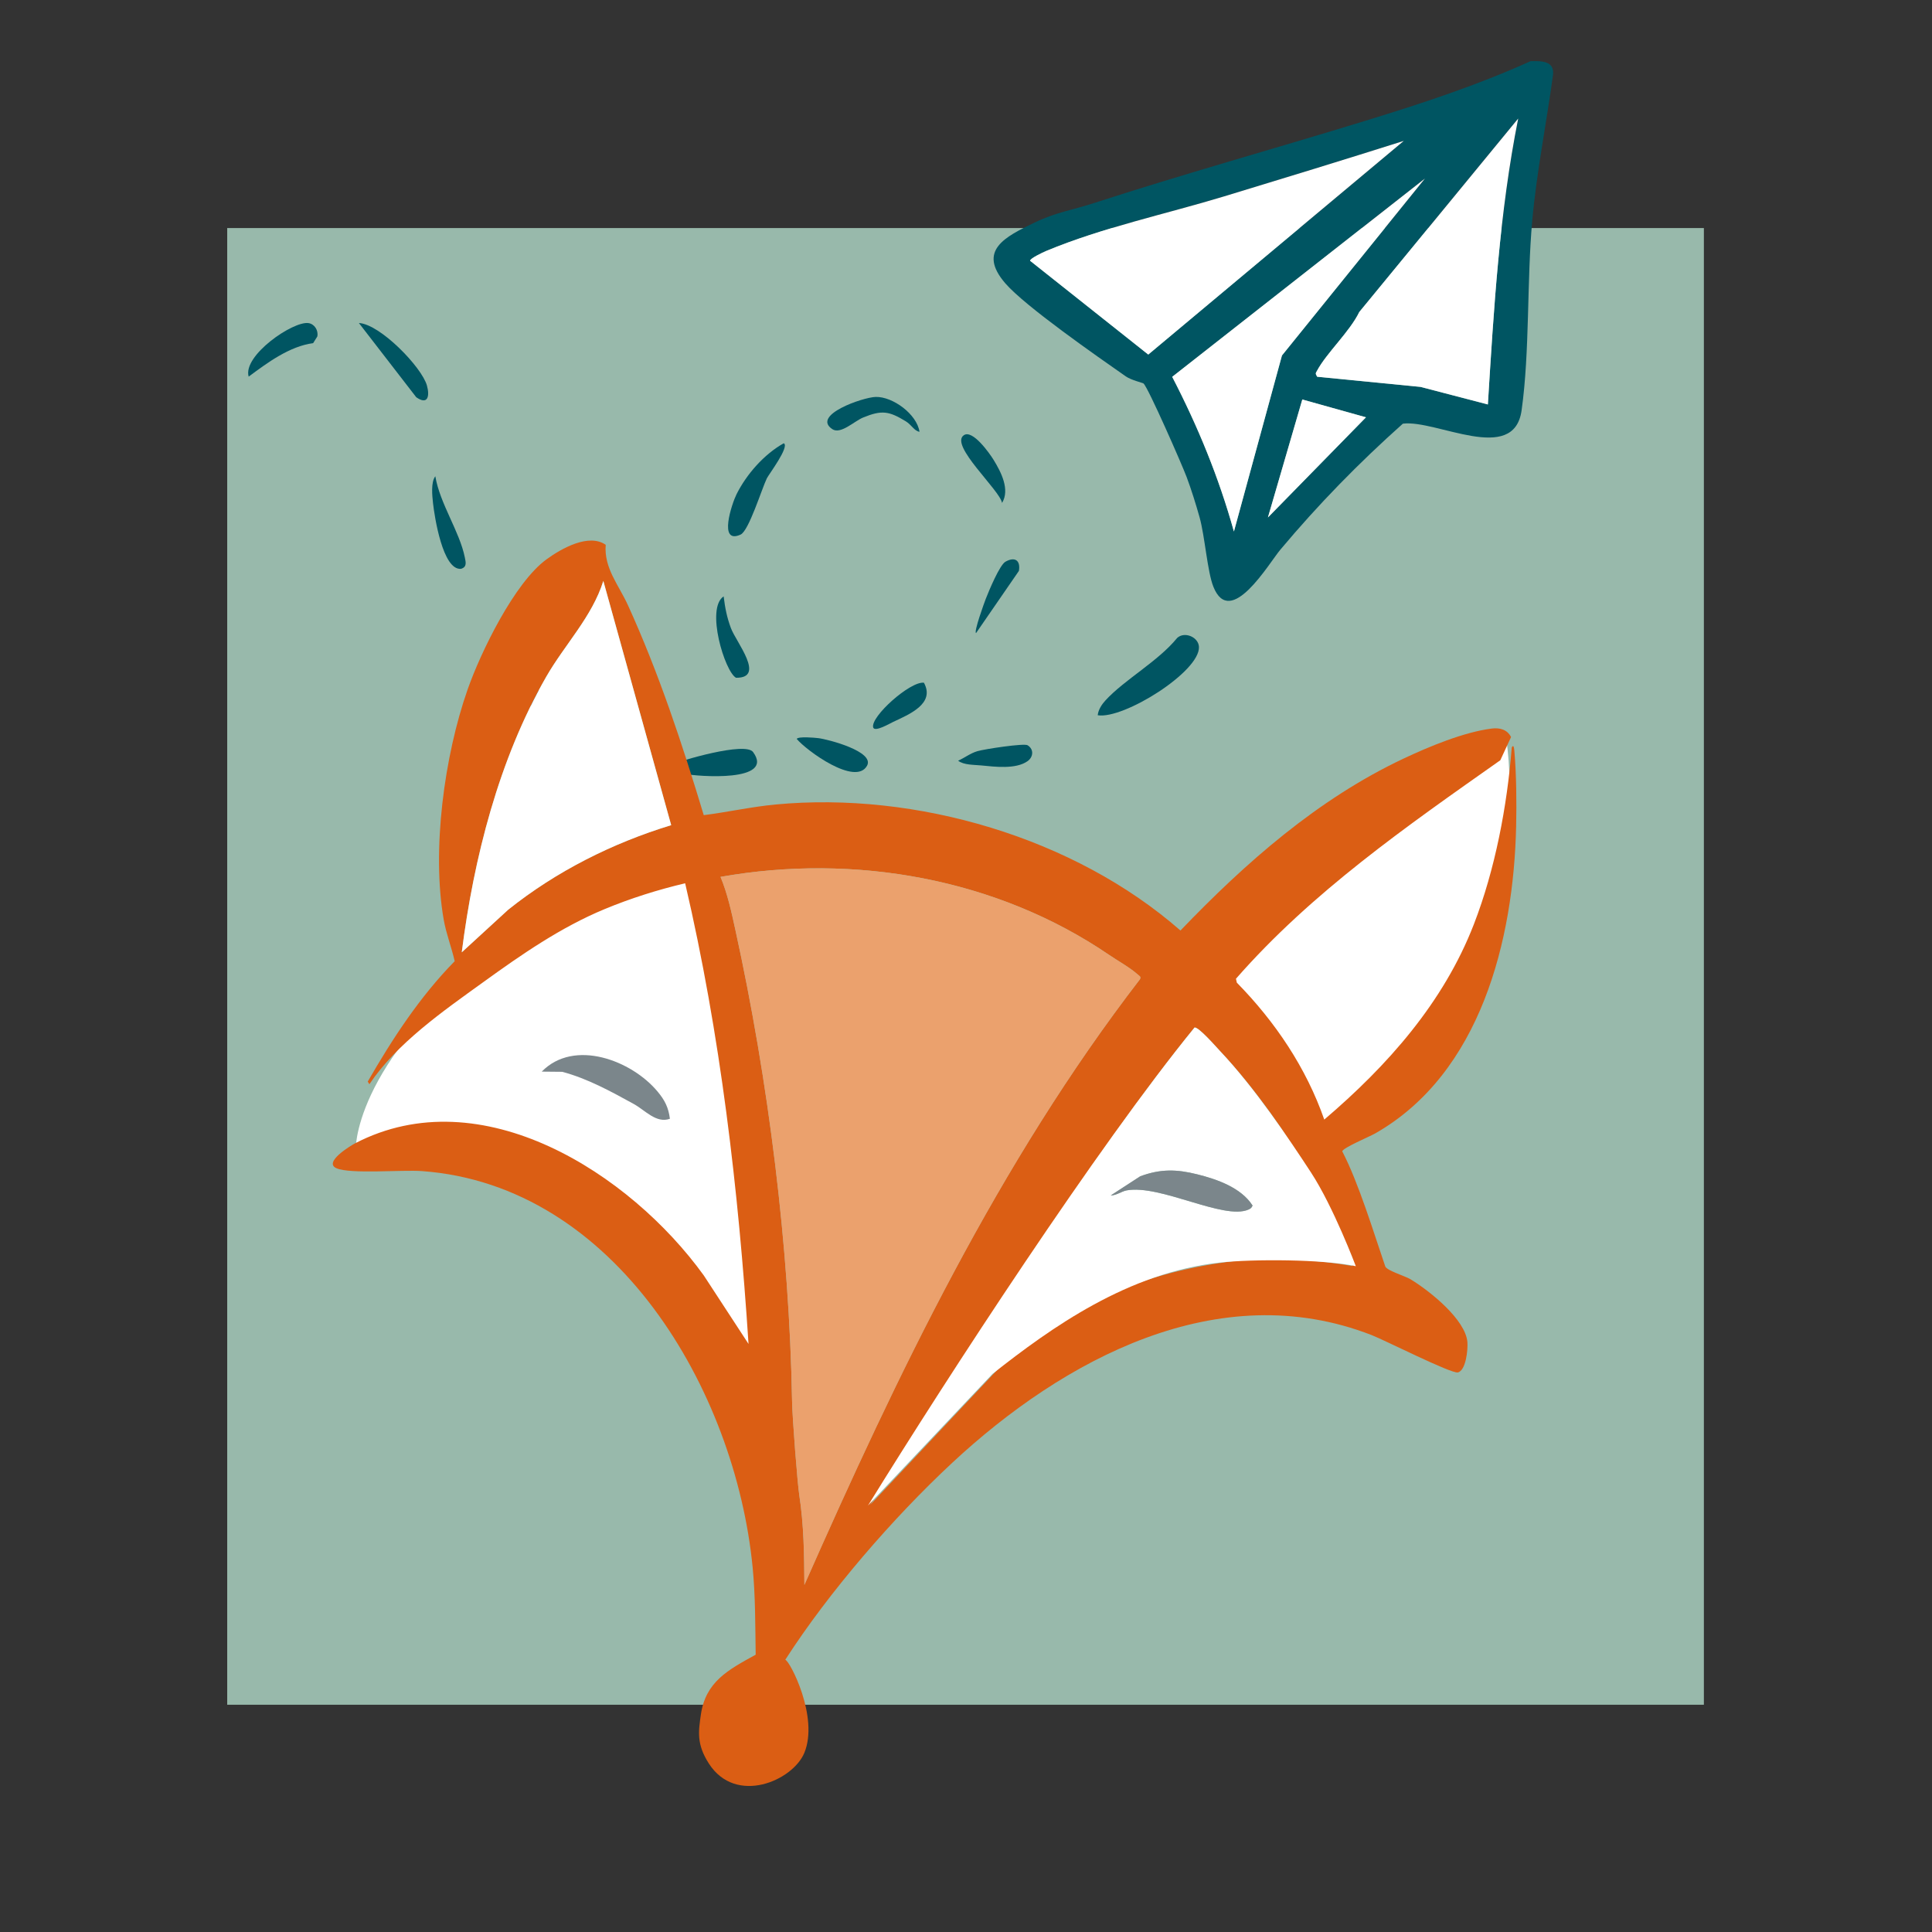
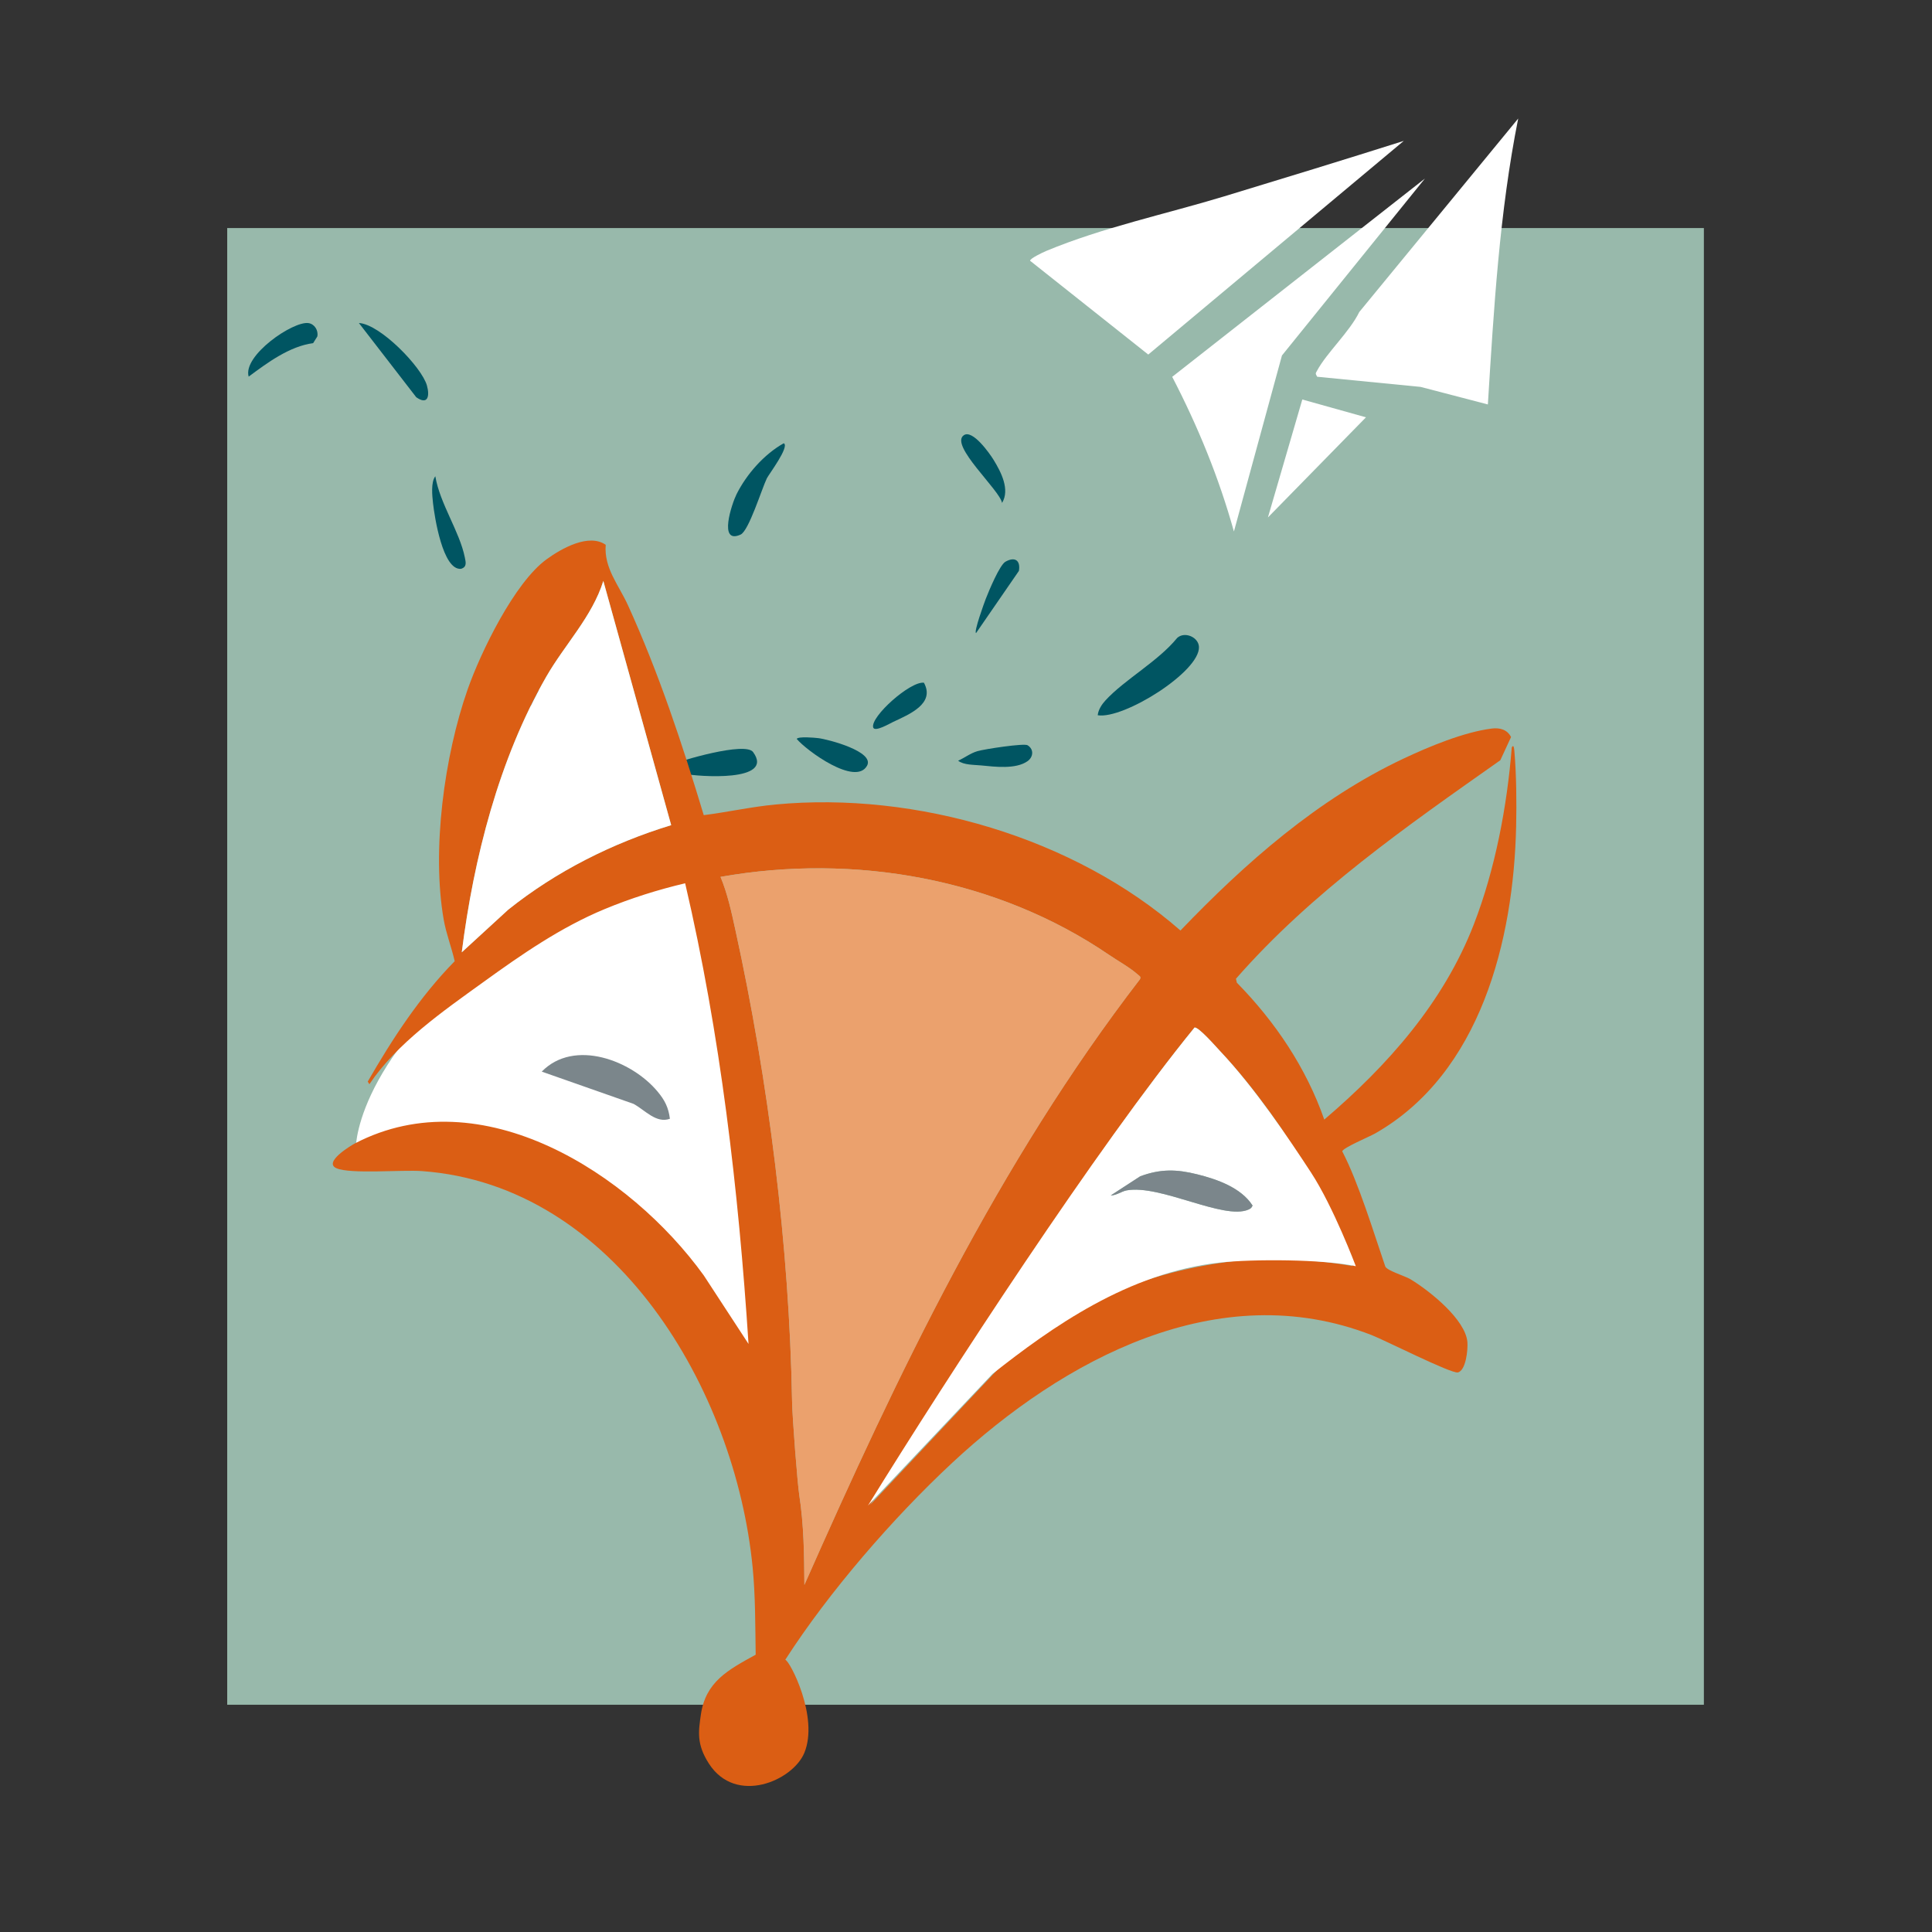
<svg xmlns="http://www.w3.org/2000/svg" width="100%" height="100%" viewBox="0 0 68 68" version="1.1" xml:space="preserve" style="fill-rule:evenodd;clip-rule:evenodd;stroke-linejoin:round;stroke-miterlimit:2;">
  <rect x="0" y="0" width="68" height="68" fill="#333333" stroke="none" />
  <g id="adhs" transform="matrix(0.995,0,0,0.995,7.997,2.151)">
    <rect x="0" y="5.905" width="52.235" height="52.236" style="fill:rgb(152,185,171);" />
    <g>
      <clipPath id="_clip1">
        <rect x="0" y="0" width="52.235" height="61.015" />
      </clipPath>
      <g clip-path="url(#_clip1)">
-         <path d="M40.282,12.6L38.03,11.97L36.814,16.143L40.282,12.6ZM42.367,4.154L33.428,11.168C34.339,12.926 35.077,14.724 35.611,16.639L37.31,10.413L42.367,4.154ZM45.667,2.032L40.046,8.875C39.704,9.578 38.897,10.312 38.553,10.949C38.498,11.05 38.486,11.042 38.556,11.165L42.214,11.525L44.594,12.146C44.804,8.761 45.003,5.359 45.667,2.032M41.619,2.822C39.502,3.492 37.395,4.138 35.27,4.783C33.212,5.408 30.966,5.884 28.97,6.716C28.863,6.761 28.377,6.989 28.403,7.064L32.581,10.38L41.619,2.822ZM32.413,11.403C32.388,11.38 31.977,11.286 31.788,11.153C30.789,10.455 28.224,8.672 27.523,7.859C26.524,6.699 27.523,6.213 28.556,5.713C29.305,5.35 29.908,5.265 30.627,5.032C33.835,3.989 37.074,3.092 40.28,2.105C42.265,1.494 44.201,0.863 46.105,0.002C46.48,-0.007 46.95,-0.013 46.9,0.477C46.667,2.198 46.319,3.921 46.163,5.652C45.97,7.784 46.08,10.271 45.787,12.355C45.514,14.293 42.77,12.674 41.587,12.825C40.023,14.219 38.6,15.677 37.255,17.28C36.845,17.769 35.486,20.098 34.885,18.595C34.671,18.061 34.583,16.804 34.397,16.14C34.268,15.68 34.105,15.157 33.938,14.711C33.78,14.289 32.584,11.557 32.413,11.403" style="fill:rgb(0,85,98);fill-rule:nonzero;" />
        <path d="M30.793,23.139C30.813,22.942 30.94,22.751 31.072,22.608C31.752,21.871 32.932,21.231 33.604,20.404C33.869,20.163 34.358,20.376 34.374,20.719C34.415,21.596 31.708,23.288 30.793,23.139" style="fill:rgb(0,85,98);fill-rule:nonzero;" />
        <path d="M19.687,13.518C19.908,13.626 19.152,14.627 19.089,14.758C18.906,15.137 18.452,16.615 18.161,16.748C17.356,17.115 17.858,15.638 18.017,15.321C18.37,14.614 18.992,13.906 19.687,13.518" style="fill:rgb(0,85,98);fill-rule:nonzero;" />
        <path d="M15.623,24.919C16.051,24.735 18.328,24.066 18.602,24.441C19.387,25.515 16.65,25.312 16.149,25.208C15.961,25.169 15.661,25.15 15.623,24.919" style="fill:rgb(0,85,98);fill-rule:nonzero;" />
-         <path d="M24.489,13.112C24.304,13.084 24.207,12.865 24.005,12.742C23.409,12.378 23.156,12.336 22.491,12.609C22.183,12.735 21.701,13.213 21.407,13.02C20.653,12.524 22.491,11.89 22.939,11.879C23.541,11.863 24.396,12.487 24.489,13.112" style="fill:rgb(0,85,98);fill-rule:nonzero;" />
        <path d="M4.658,9.264C5.414,9.306 6.886,10.831 7.065,11.476C7.169,11.851 7.099,12.178 6.687,11.89L4.658,9.264Z" style="fill:rgb(0,85,98);fill-rule:nonzero;" />
        <path d="M0.759,11.161C0.542,10.416 2.329,9.19 2.873,9.267C3.089,9.298 3.233,9.528 3.187,9.742L3.039,9.977C2.208,10.085 1.421,10.669 0.759,11.161" style="fill:rgb(0,85,98);fill-rule:nonzero;" />
        <path d="M12.382,23.346C11.899,23.604 11.644,23.444 11.236,23.185C10.543,22.745 10.127,22.198 9.776,21.464C9.964,21.353 10.025,21.494 10.149,21.586C10.476,21.827 10.772,22.106 11.113,22.338C11.549,22.636 12.245,22.744 12.382,23.346" style="fill:rgb(0,85,98);fill-rule:nonzero;" />
        <path d="M22.633,24.925C22.226,25.657 20.489,24.389 20.145,23.975C20.207,23.882 20.769,23.932 20.911,23.949C21.268,23.993 22.911,24.425 22.633,24.925" style="fill:rgb(0,85,98);fill-rule:nonzero;" />
-         <path d="M17.998,21.813C17.597,21.59 16.92,19.356 17.561,18.934C17.609,19.332 17.676,19.68 17.82,20.062C18.008,20.561 19.056,21.827 17.998,21.813" style="fill:rgb(0,85,98);fill-rule:nonzero;" />
        <path d="M7.362,14.686C7.523,15.656 8.221,16.638 8.405,17.555C8.439,17.724 8.488,17.893 8.272,17.959C7.623,18.025 7.331,16.1 7.28,15.634C7.253,15.385 7.199,14.892 7.362,14.686" style="fill:rgb(0,85,98);fill-rule:nonzero;" />
        <path d="M25.855,24.746C26.09,24.644 26.28,24.487 26.533,24.411C26.777,24.337 28.187,24.123 28.312,24.2C28.544,24.344 28.516,24.621 28.307,24.766C27.894,25.054 27.164,24.963 26.679,24.915C26.426,24.889 26.052,24.904 25.855,24.746" style="fill:rgb(0,85,98);fill-rule:nonzero;" />
        <path d="M27.409,15.629C27.332,15.173 25.547,13.592 26.054,13.235C26.365,13.015 26.973,13.882 27.112,14.109C27.372,14.533 27.696,15.156 27.409,15.629" style="fill:rgb(0,85,98);fill-rule:nonzero;" />
        <path d="M24.645,21.988C25.053,22.732 24.118,23.111 23.556,23.375C23.449,23.425 22.899,23.75 22.85,23.569C22.749,23.192 24.159,21.93 24.645,21.988" style="fill:rgb(0,85,98);fill-rule:nonzero;" />
        <path d="M26.489,20.233C26.404,20.189 26.78,19.16 26.833,19.022C26.943,18.739 27.324,17.823 27.529,17.708C27.862,17.52 28.069,17.659 28.005,18.033L26.489,20.233Z" style="fill:rgb(0,85,98);fill-rule:nonzero;" />
        <path d="M41.619,2.822L32.581,10.38L28.403,7.064C28.377,6.989 28.863,6.761 28.97,6.716C30.966,5.884 33.212,5.408 35.271,4.783C37.396,4.138 39.502,3.492 41.619,2.822" style="fill:white;fill-rule:nonzero;" />
        <path d="M45.667,2.031C45.003,5.358 44.804,8.761 44.594,12.145L42.214,11.524L38.556,11.165C38.486,11.042 38.498,11.05 38.553,10.949C38.897,10.312 39.704,9.577 40.046,8.874L45.667,2.031Z" style="fill:white;fill-rule:nonzero;" />
        <path d="M42.367,4.154L37.31,10.413L35.611,16.639C35.077,14.724 34.339,12.926 33.428,11.168L42.367,4.154Z" style="fill:white;fill-rule:nonzero;" />
      </g>
    </g>
    <path d="M40.282,12.6L36.814,16.142L38.03,11.97L40.282,12.6Z" style="fill:white;fill-rule:nonzero;" />
    <g>
-       <path d="M34.476,32.577C34.476,32.577 36.179,34.011 36.896,35.176C37.613,36.341 38.419,38.492 38.419,38.492C38.419,38.492 42.21,34.956 43.438,33.115C46.127,29.082 45.231,23.884 45.231,23.884C45.231,23.884 41.287,25.407 39.853,26.841C38.419,28.275 34.476,32.577 34.476,32.577" style="fill:white;fill-rule:nonzero;" />
      <path d="M4.542,38.581C4.542,38.581 4.363,35.534 9.471,31.501C14.58,27.468 16.551,28.006 16.551,28.006C16.551,28.006 18.254,36.34 18.523,38.312C18.792,40.284 18.702,47.454 18.702,47.454C18.702,47.454 15.117,41.539 11.353,39.925C7.589,38.312 4.542,38.581 4.542,38.581" style="fill:white;fill-rule:nonzero;" />
      <path d="M39.796,42.622C39.796,42.622 39.175,41.041 38.278,39.372C37.582,38.078 36.341,36.31 35.117,35.014C34.981,34.87 34.356,34.151 34.217,34.186C30.755,38.431 25.618,46.419 22.744,51.071L27.335,46.195C29.68,43.966 32.558,42.784 35.803,42.427C36.975,42.298 38.734,42.424 39.796,42.622M31.2,31.619C27.224,28.907 22.179,28.018 17.45,28.856C17.698,29.449 17.837,30.098 17.975,30.729C19.148,36.076 19.884,41.934 19.981,47.404C19.993,48.035 20.173,50.316 20.235,50.719C20.398,51.773 20.41,52.839 20.417,53.901C23.719,46.428 27.28,38.977 32.287,32.477C32.332,32.38 32.267,32.363 32.211,32.312C31.932,32.062 31.515,31.834 31.2,31.619M15.705,27.026L13.305,18.388C12.906,19.658 11.944,20.63 11.287,21.773C9.61,24.694 8.718,28.2 8.297,31.524L9.941,30.016C11.641,28.658 13.62,27.663 15.705,27.026M16.857,26.673C17.708,26.565 18.542,26.377 19.398,26.296C24.367,25.827 29.966,27.466 33.72,30.754C36.015,28.36 38.572,26.107 41.603,24.676C42.508,24.249 43.748,23.733 44.736,23.609C45.016,23.574 45.281,23.646 45.414,23.91L45.034,24.731C41.725,27.064 38.364,29.397 35.683,32.46L35.714,32.598C37.067,33.977 38.166,35.604 38.807,37.442C41.044,35.534 43.025,33.306 44.098,30.535C44.852,28.588 45.275,26.357 45.439,24.278C45.508,24.143 45.525,24.333 45.53,24.391C45.604,25.214 45.612,26.233 45.594,27.064C45.506,31.087 44.342,35.803 40.608,37.932C40.404,38.048 39.451,38.446 39.444,38.567C40.023,39.679 40.561,41.46 40.967,42.644C41.053,42.796 41.662,42.972 41.862,43.093C42.55,43.512 43.804,44.517 43.87,45.314C43.892,45.572 43.818,46.328 43.529,46.386C43.294,46.433 40.947,45.245 40.483,45.065C35.06,42.955 29.573,45.928 25.642,49.587C23.553,51.532 21.281,54.154 19.741,56.55C19.904,56.588 20.937,58.581 20.415,59.843C20.006,60.83 17.994,61.704 17.04,60.224C16.593,59.531 16.672,59.077 16.754,58.497C16.921,57.327 17.716,56.909 18.694,56.371C18.678,55.341 18.686,54.304 18.586,53.277C17.975,47.025 13.747,39.765 6.891,39.264C6.186,39.212 4.36,39.378 3.865,39.163C3.389,38.955 4.366,38.364 4.525,38.281C8.995,35.959 14.253,39.346 16.857,42.953L18.441,45.378C18.084,39.91 17.448,34.434 16.199,29.083C15.233,29.311 14.265,29.616 13.347,29.998C11.799,30.64 10.409,31.604 9.061,32.578C7.64,33.603 6.008,34.733 5.029,36.191L4.971,36.097C5.851,34.573 6.809,33.102 8.047,31.839C7.935,31.346 7.748,30.875 7.659,30.373C7.227,27.916 7.681,24.573 8.503,22.231C8.967,20.907 10.161,18.449 11.295,17.624C11.819,17.242 12.789,16.692 13.389,17.11C13.323,17.936 13.846,18.523 14.178,19.252C15.267,21.644 16.098,24.158 16.857,26.673" style="fill:rgb(219,94,20);fill-rule:nonzero;" />
-       <path d="M15.66,37.413C15.177,37.588 14.786,37.112 14.374,36.886C13.57,36.444 12.742,35.989 11.851,35.752L11.126,35.745C12.277,34.57 14.31,35.351 15.225,36.452C15.478,36.756 15.608,37.009 15.66,37.413" style="fill:rgb(123,134,139);fill-rule:nonzero;" />
+       <path d="M15.66,37.413C15.177,37.588 14.786,37.112 14.374,36.886L11.126,35.745C12.277,34.57 14.31,35.351 15.225,36.452C15.478,36.756 15.608,37.009 15.66,37.413" style="fill:rgb(123,134,139);fill-rule:nonzero;" />
      <path d="M31.201,31.62C31.516,31.835 31.933,32.062 32.211,32.313C32.268,32.364 32.333,32.38 32.288,32.477C27.281,38.978 23.72,46.429 20.417,53.902C20.411,52.839 20.399,51.774 20.236,50.72C20.174,50.316 19.993,48.036 19.982,47.405C19.885,41.934 19.149,36.077 17.976,30.729C17.838,30.099 17.698,29.45 17.451,28.857C22.179,28.019 27.225,28.907 31.201,31.62" style="fill:rgb(235,161,109);fill-rule:nonzero;" />
      <path d="M31.254,40.126C31.453,40.124 31.642,39.979 31.815,39.947C33.009,39.728 35.251,41.008 36.125,40.625C36.202,40.592 36.239,40.561 36.27,40.482C35.867,39.853 35.023,39.556 34.315,39.379C33.585,39.197 33.021,39.181 32.296,39.449L31.254,40.126ZM39.923,42.628C38.779,42.38 36.284,42.371 35.112,42.5C31.867,42.857 29.153,44.795 27.07,46.439L22.667,51.094C25.541,46.442 30.755,38.432 34.217,34.187C34.356,34.152 34.981,34.87 35.117,35.014C36.341,36.311 37.545,38.1 38.339,39.315C39.133,40.53 39.923,42.628 39.923,42.628" style="fill:white;fill-rule:nonzero;" />
      <path d="M15.705,27.027C13.62,27.664 11.641,28.659 9.941,30.017L8.297,31.525C8.718,28.201 9.609,24.695 11.287,21.774C11.944,20.631 12.906,19.659 13.305,18.389L15.705,27.027Z" style="fill:white;fill-rule:nonzero;" />
      <path d="M31.254,40.125L32.296,39.448C33.021,39.18 33.585,39.197 34.315,39.379C35.023,39.555 35.867,39.852 36.27,40.482C36.239,40.561 36.202,40.591 36.125,40.625C35.251,41.007 33.009,39.727 31.815,39.946C31.642,39.978 31.453,40.124 31.254,40.125" style="fill:rgb(123,134,139);fill-rule:nonzero;" />
    </g>
  </g>
</svg>